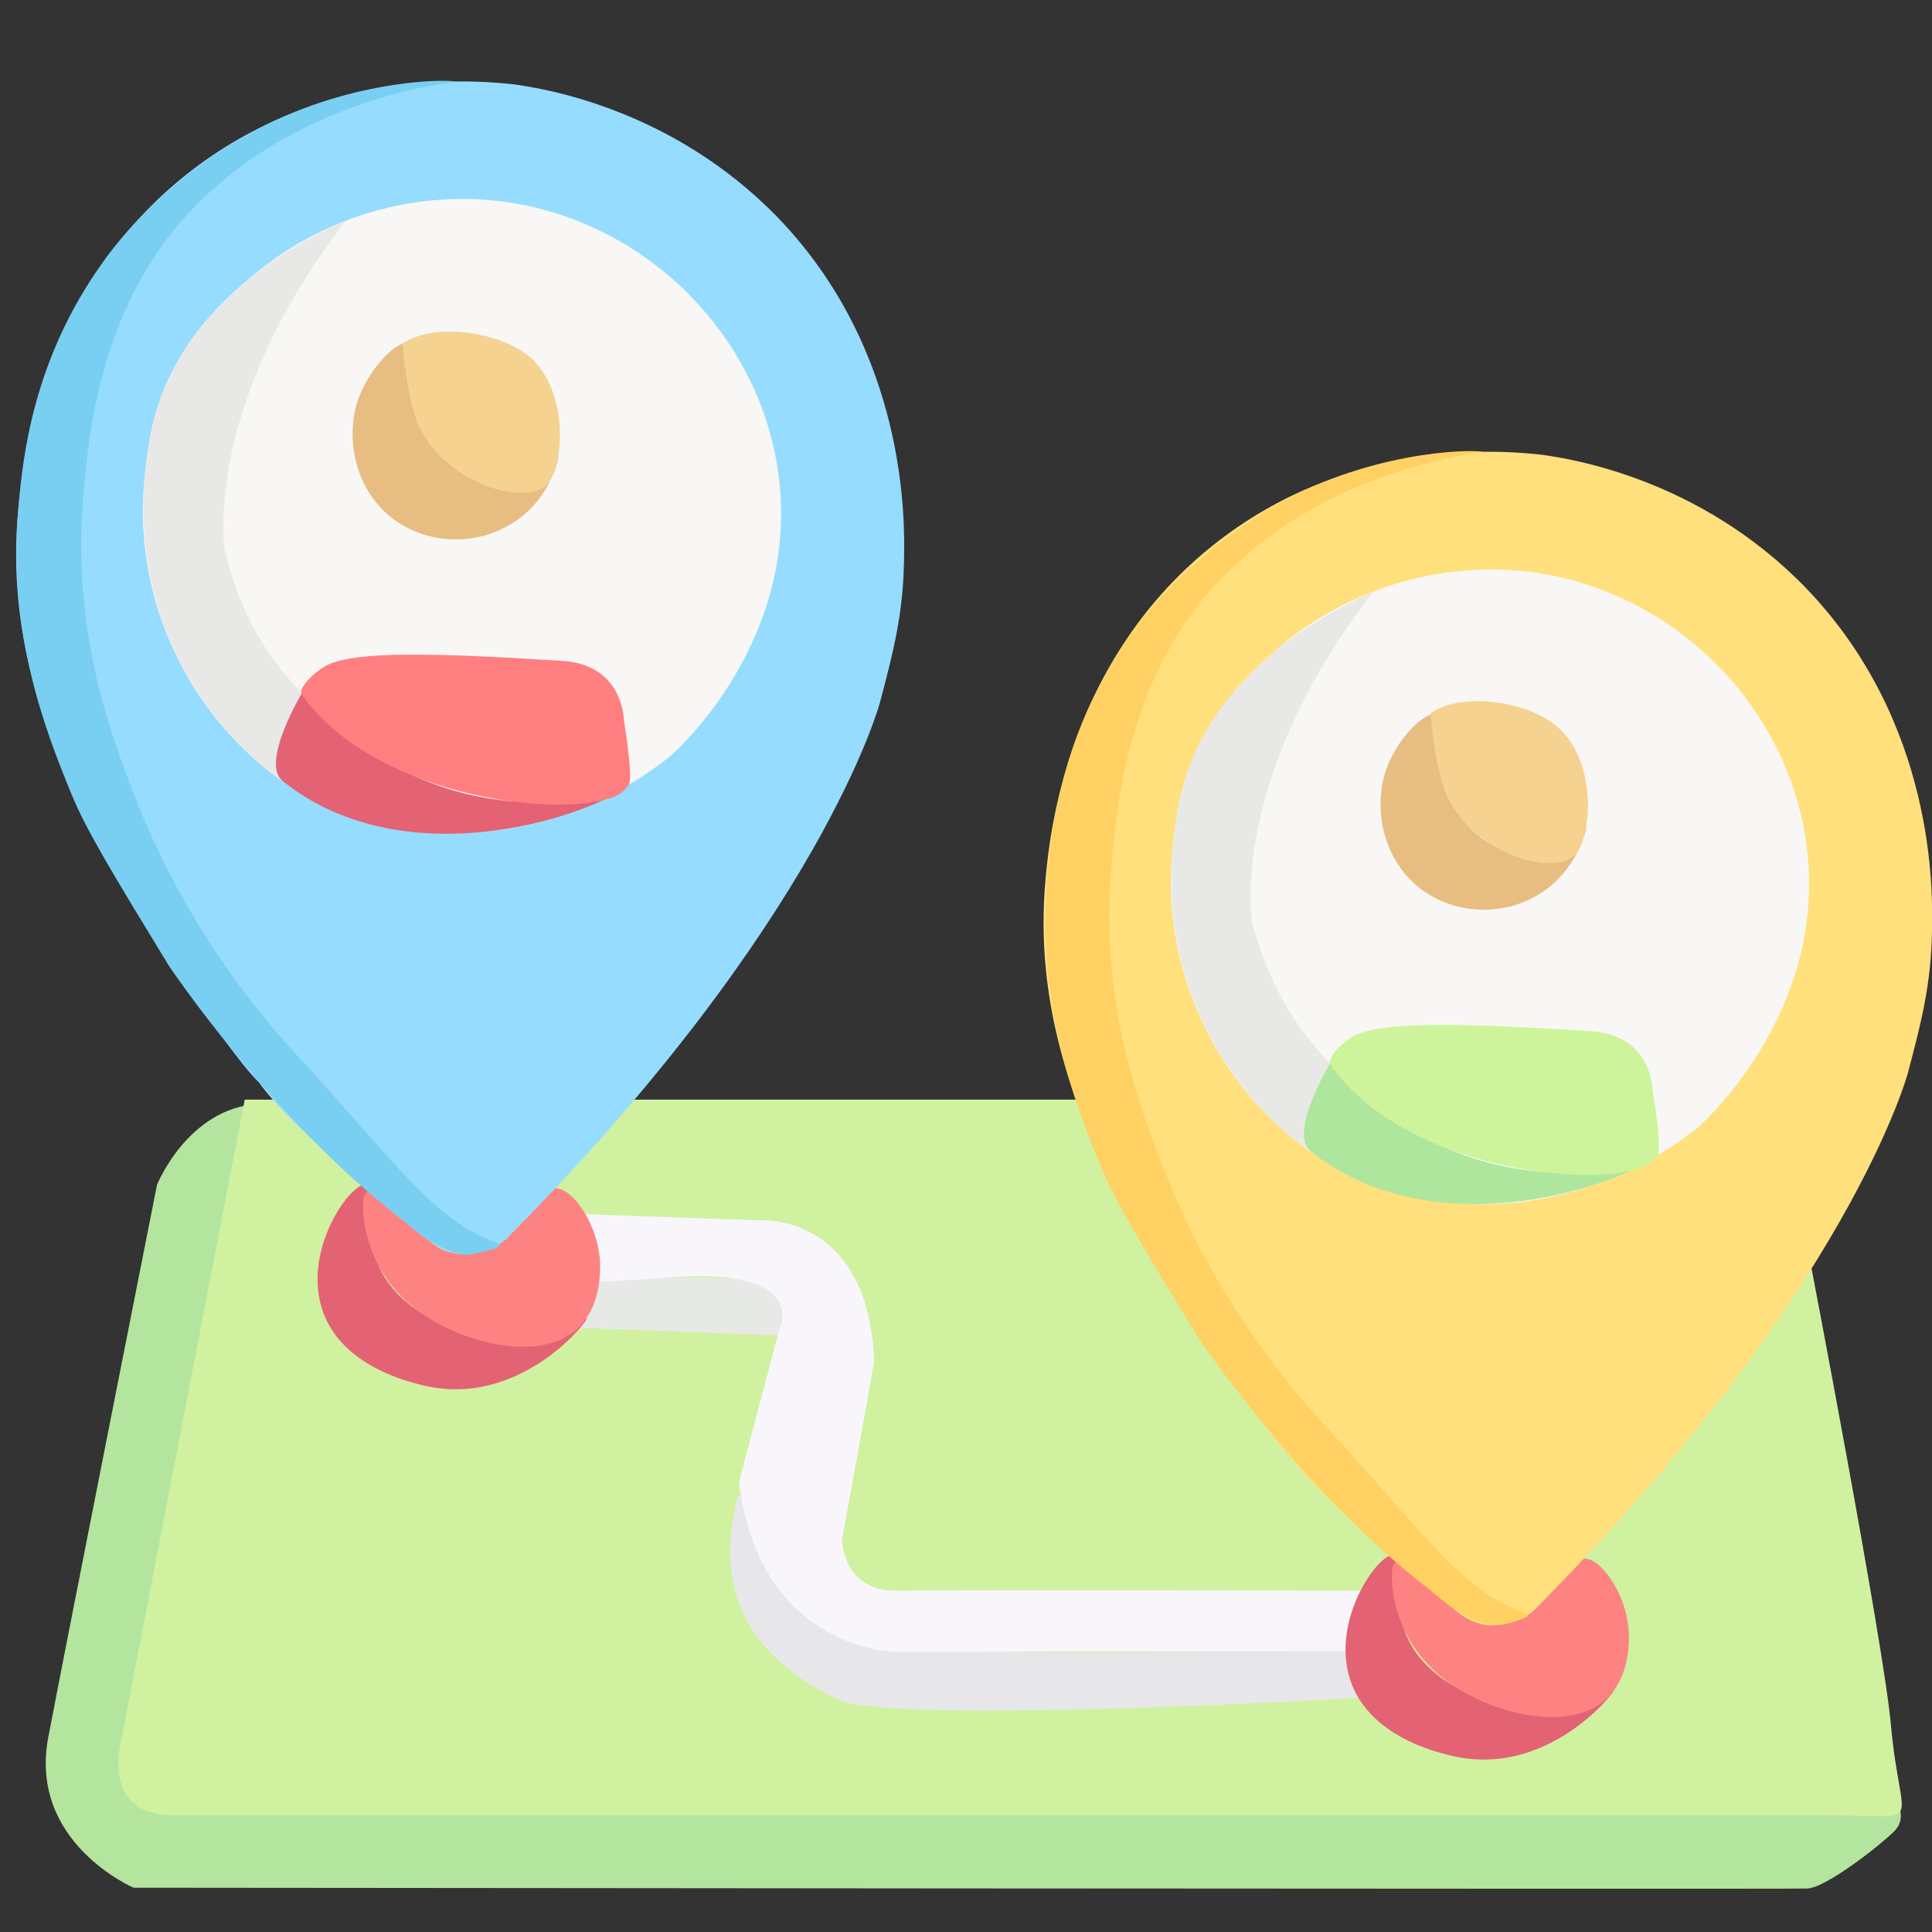
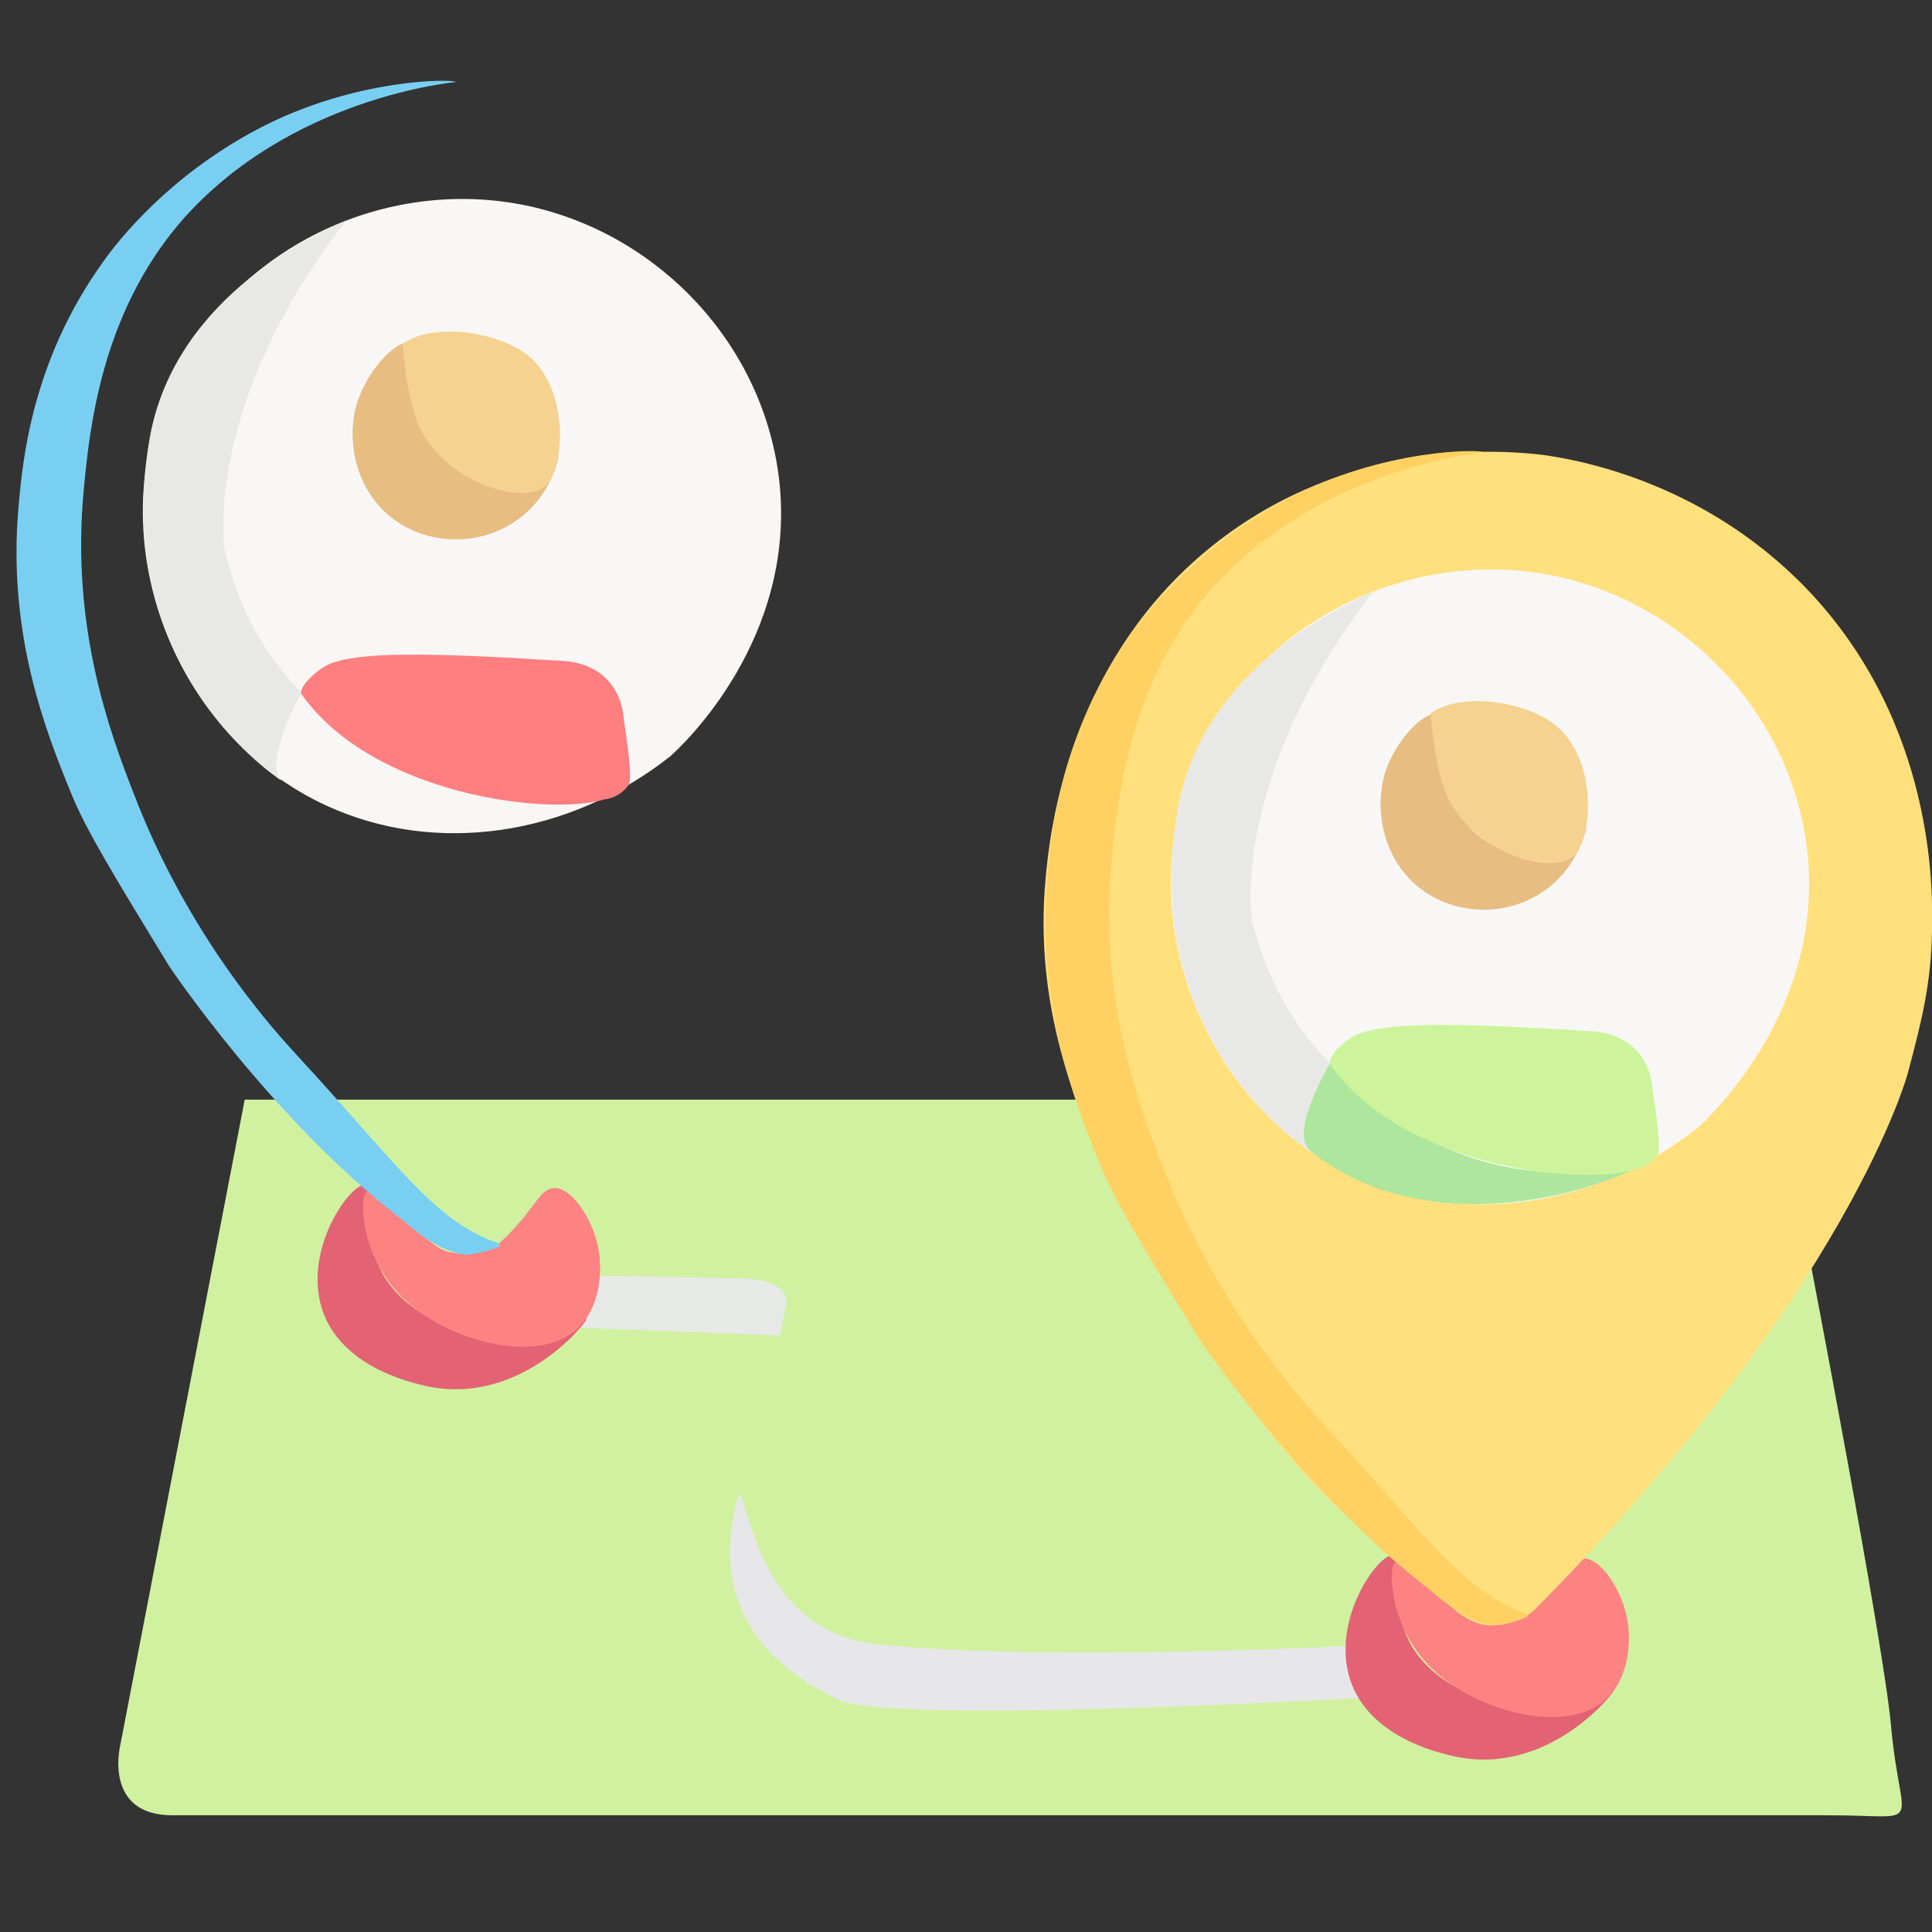
<svg xmlns="http://www.w3.org/2000/svg" x="0px" y="0px" width="80" height="80" viewBox="0 0 24 24">
  <rect x="0" y="0" width="24" height="24" fill="#333333" stroke="none" />
  <g>
-     <path d="M23.57,22.4c0,0,0.12,0.19-0.04,0.35s-0.84,0.7-1.08,0.71c-0.24,0.01-20.79-0.01-20.79-0.01 s-1.31-0.56-1.06-1.87s1.35-6.86,1.35-6.86s0.41-1.03,1.37-1.01C4.28,13.73,23.57,22.4,23.57,22.4z" fill="#B3E59E" />
    <path d="M23.49,21.43c-0.09-1.01-1.02-5.85-1.02-5.85s-6.81,0.01-9.1-1.92H7.76H3.04L1.49,21.7c0,0-0.2,0.85,0.65,0.85 c0.85,0,19.33,0,20.57,0S23.61,22.77,23.49,21.43z" fill="#D0F1A0" />
    <path d="M17.12,21.08c0,0-6.08,0.36-6.72,0.03c-0.47-0.24-1.52-0.81-1.3-2.2c0.2-1.24-0.03,1.31,1.76,1.51 c2.09,0.24,6.26,0.01,6.26,0.01V21.08z" fill="#E7E7E9" />
    <path d="M7.03,15.84l2.16,0.04c0,0,0.71-0.01,0.56,0.4l-0.06,0.31l-2.86-0.11L7.03,15.84z" fill="#E7E9E6" />
-     <path d="M6.89,15.07l2.54,0.09c0,0,1.36-0.11,1.43,1.76l-0.4,2.21c0,0,0.01,0.64,0.68,0.63c0.66-0.01,6.14,0,6.14,0 l0.09,0.83l-0.41-0.08l-5.83,0.01c0,0-1.69,0-1.95-2.11l0.5-1.89c0,0,0.4-0.79-1.39-0.65c-1.79,0.14-1.59-0.03-1.59-0.03 L6.89,15.07z" fill="#F8F6FB" />
  </g>
  <g>
    <path d="M4.54,14.72C4.37,14.68,3.76,15.5,4,16.26c0.23,0.72,1.11,0.91,1.22,0.94c1.22,0.32,2.08-0.79,2.07-0.82 c0,0-0.62,0.36-1.43,0.18c-0.13-0.03-0.75-0.17-1.08-0.69C4.45,15.32,4.67,14.75,4.54,14.72z" fill="#E36274" />
    <path d="M4.55,14.81C4.47,14.85,4.46,15.59,5,16.12c0.56,0.55,1.71,0.85,2.19,0.37c0.34-0.34,0.26-0.9,0.25-0.94 c-0.06-0.4-0.35-0.82-0.57-0.79c-0.16,0.02-0.2,0.2-0.52,0.54c-0.17,0.18-0.29,0.27-0.55,0.27c-0.28,0-0.32-0.04-0.55-0.22 C4.81,15,4.61,14.78,4.55,14.81z" fill="#FD8382" />
    <g>
      <g>
-         <path d="M9.66,2.7c1.62,1.68,1.58,3.79,1.57,4.26c-0.01,0.66-0.13,1.13-0.3,1.77c0,0-0.72,2.71-4.63,6.65 c-0.1,0.1-0.31,0.21-0.58,0.2c-0.25-0.02-0.45-0.22-0.45-0.22s-1.62-1.3-2.05-1.91c-0.42-0.4-1.92-2.69-2.2-3.33 c-0.43-1-0.95-2.22-0.79-3.82c0.05-0.53,0.27-2.8,2.24-4.25c1.7-1.25,3.57-1.04,3.93-1C6.74,1.1,8.34,1.34,9.66,2.7z" fill="#96DCFE" />
-       </g>
+         </g>
      <g> </g>
    </g>
    <g>
      <g>
        <path d="M9.68,5.97C9.9,7.94,8.47,9.27,8.32,9.4c-1.26,0.99-2.91,1.23-4.26,0.61C2.18,9.15,1.21,6.74,2.12,4.76 c0.76-1.66,2.65-2.59,4.45-2.2C8.21,2.92,9.49,4.3,9.68,5.97z" fill="#F8F7F5" />
      </g>
      <g> </g>
    </g>
    <g>
      <g>
        <path d="M3.75,8.61c0,0-0.24,0.37-0.31,0.79C3.41,9.6,3.48,9.68,3.5,9.7C3.33,9.59,1.37,8.22,1.86,5.44 c0.32-1.8,2.15-2.57,2.44-2.7C2.51,5.05,2.79,6.82,2.79,6.82C3.03,7.87,3.55,8.39,3.75,8.61z" fill="#E8E9E7" />
      </g>
      <g> </g>
    </g>
    <g>
      <g>
-         <path d="M3.75,8.61c1.89,2.05,4.08,1.16,4.01,1.19c-0.78,0.47-2.86,1.02-4.25-0.1C3.23,9.48,3.75,8.61,3.75,8.61z" fill="#E36274" />
-       </g>
+         </g>
      <g> </g>
    </g>
    <path d="M7.51,9.93c0,0,0.18-0.01,0.3-0.18c0.06-0.09-0.06-0.8-0.06-0.8s0-0.69-0.76-0.74 C5.27,8.1,4.45,8.1,4.09,8.25C3.93,8.32,3.69,8.55,3.75,8.63C4.64,9.88,6.83,10.14,7.51,9.93z" fill="#FF7F80" />
    <path d="M6.94,5.67C6.92,5.77,6.8,6.25,6.33,6.52c-0.44,0.26-1.04,0.25-1.48-0.1c-0.46-0.38-0.54-0.98-0.42-1.4 C4.57,4.57,4.95,4.2,5.11,4.26c0.17,0.07-0.1,0.63,0.22,1.18C5.38,5.53,5.55,5.83,5.9,5.94C6.42,6.11,6.9,5.7,6.94,5.67z" fill="#E7BD81" />
    <path d="M6.84,5.96c0.18-0.34,0.18-1.08-0.21-1.48C6.3,4.14,5.42,3.98,5,4.27c0,0,0.05,0.71,0.22,1.06 C5.59,6.05,6.64,6.33,6.84,5.96z" fill="#F5D290" />
    <path d="M5.66,1.02c0,0-2.06,0.18-3.41,1.73c-1,1.16-1.14,2.6-1.21,3.34c-0.16,1.7,0.32,3,0.63,3.79 c0.23,0.6,0.81,1.92,2.02,3.23c1.23,1.33,1.7,2.06,2.49,2.33c0.16,0.06-0.37,0.15-0.38,0.15c-0.38-0.05-0.66-0.32-0.82-0.45 C3.37,13.9,2.1,12,2.1,12c-0.69-1.13-1.03-1.69-1.21-2.13C0.57,9.09,0.09,7.88,0.23,6.3C0.28,5.71,0.4,4.47,1.29,3.24 C1.46,3,2.08,2.2,3.19,1.61C4.41,0.96,5.66,0.98,5.66,1.02z" fill="#79CFF2" />
  </g>
  <g>
    <path d="M17.31,19.32c-0.17-0.04-0.78,0.78-0.54,1.54c0.23,0.72,1.11,0.91,1.22,0.94c1.22,0.32,2.08-0.79,2.07-0.82 c0,0-0.62,0.36-1.43,0.18c-0.13-0.03-0.75-0.17-1.08-0.69C17.22,19.92,17.45,19.35,17.31,19.32z" fill="#E36274" />
    <path d="M17.33,19.41c-0.08,0.04-0.09,0.78,0.45,1.31c0.56,0.55,1.71,0.85,2.19,0.37c0.34-0.34,0.26-0.9,0.25-0.94 c-0.06-0.4-0.35-0.82-0.57-0.79c-0.16,0.02-0.2,0.2-0.52,0.54c-0.17,0.18-0.29,0.27-0.55,0.27c-0.28,0-0.32-0.04-0.55-0.22 C17.58,19.6,17.38,19.38,17.33,19.41z" fill="#FD8382" />
    <g>
      <g>
        <path d="M22.43,7.3c1.62,1.68,1.58,3.79,1.57,4.26c-0.01,0.66-0.13,1.13-0.3,1.77c0,0-0.72,2.71-4.63,6.66 c-0.1,0.1-0.31,0.21-0.58,0.2c-0.25-0.02-0.45-0.22-0.45-0.22s-1.62-1.3-2.05-1.92c-0.41-0.4-1.92-2.69-2.2-3.33 c-0.43-1-0.95-2.22-0.8-3.82c0.05-0.53,0.27-2.8,2.24-4.25c1.7-1.25,3.57-1.04,3.93-1C19.51,5.7,21.11,5.94,22.43,7.3z" fill="#FFE07D" />
      </g>
      <g> </g>
    </g>
    <g>
      <g>
        <path d="M22.45,10.57c0.22,1.97-1.21,3.3-1.36,3.44c-1.26,0.99-2.91,1.23-4.26,0.61c-1.88-0.87-2.85-3.28-1.94-5.26 c0.76-1.66,2.65-2.58,4.45-2.2C20.98,7.52,22.26,8.9,22.45,10.57z" fill="#F8F7F5" />
      </g>
      <g> </g>
    </g>
    <g>
      <g>
        <path d="M16.52,13.21c0,0-0.24,0.37-0.31,0.79c-0.03,0.2,0.04,0.28,0.06,0.3c-0.17-0.11-2.13-1.48-1.64-4.25 c0.32-1.8,2.15-2.57,2.43-2.7c-1.79,2.31-1.51,4.08-1.51,4.08C15.81,12.47,16.32,12.99,16.52,13.21z" fill="#E8E9E7" />
      </g>
      <g> </g>
    </g>
    <g>
      <g>
        <path d="M16.52,13.21c1.89,2.05,4.08,1.16,4.01,1.19c-0.78,0.47-2.85,1.02-4.25-0.1 C16,14.08,16.52,13.21,16.52,13.21z" fill="#AEE69D" />
      </g>
      <g> </g>
    </g>
    <path d="M20.29,14.53c0,0,0.18-0.01,0.3-0.18c0.06-0.09-0.06-0.8-0.06-0.8s0-0.69-0.76-0.74 c-1.73-0.11-2.55-0.11-2.91,0.04c-0.16,0.07-0.39,0.29-0.33,0.38C17.41,14.48,19.6,14.74,20.29,14.53z" fill="#CDF49B" />
    <path d="M19.71,10.27c-0.02,0.1-0.15,0.58-0.61,0.85c-0.44,0.26-1.04,0.25-1.48-0.1c-0.46-0.38-0.54-0.98-0.42-1.4 c0.13-0.44,0.52-0.81,0.67-0.75c0.17,0.07-0.1,0.63,0.22,1.18c0.05,0.08,0.22,0.38,0.57,0.49C19.19,10.71,19.67,10.3,19.71,10.27z" fill="#E7BD81" />
    <path d="M19.61,10.56c0.18-0.34,0.18-1.08-0.21-1.48c-0.33-0.35-1.21-0.51-1.63-0.22c0,0,0.05,0.71,0.22,1.06 C18.36,10.65,19.41,10.93,19.61,10.56z" fill="#F5D290" />
    <path d="M18.43,5.62c0,0-2.06,0.18-3.41,1.73c-1,1.16-1.14,2.6-1.21,3.34c-0.16,1.7,0.32,3,0.63,3.79 c0.23,0.6,0.81,1.92,2.02,3.23c1.23,1.33,1.7,2.06,2.49,2.33c0.16,0.06-0.37,0.15-0.38,0.15c-0.38-0.05-0.66-0.32-0.82-0.45 c-1.6-1.23-2.87-3.13-2.87-3.13c-0.69-1.13-1.03-1.69-1.21-2.13c-0.32-0.78-0.79-1.99-0.66-3.57c0.05-0.59,0.17-1.83,1.06-3.06 c0.17-0.24,0.79-1.04,1.9-1.64C17.18,5.56,18.43,5.58,18.43,5.62z" fill="#FFD162" />
  </g>
</svg>